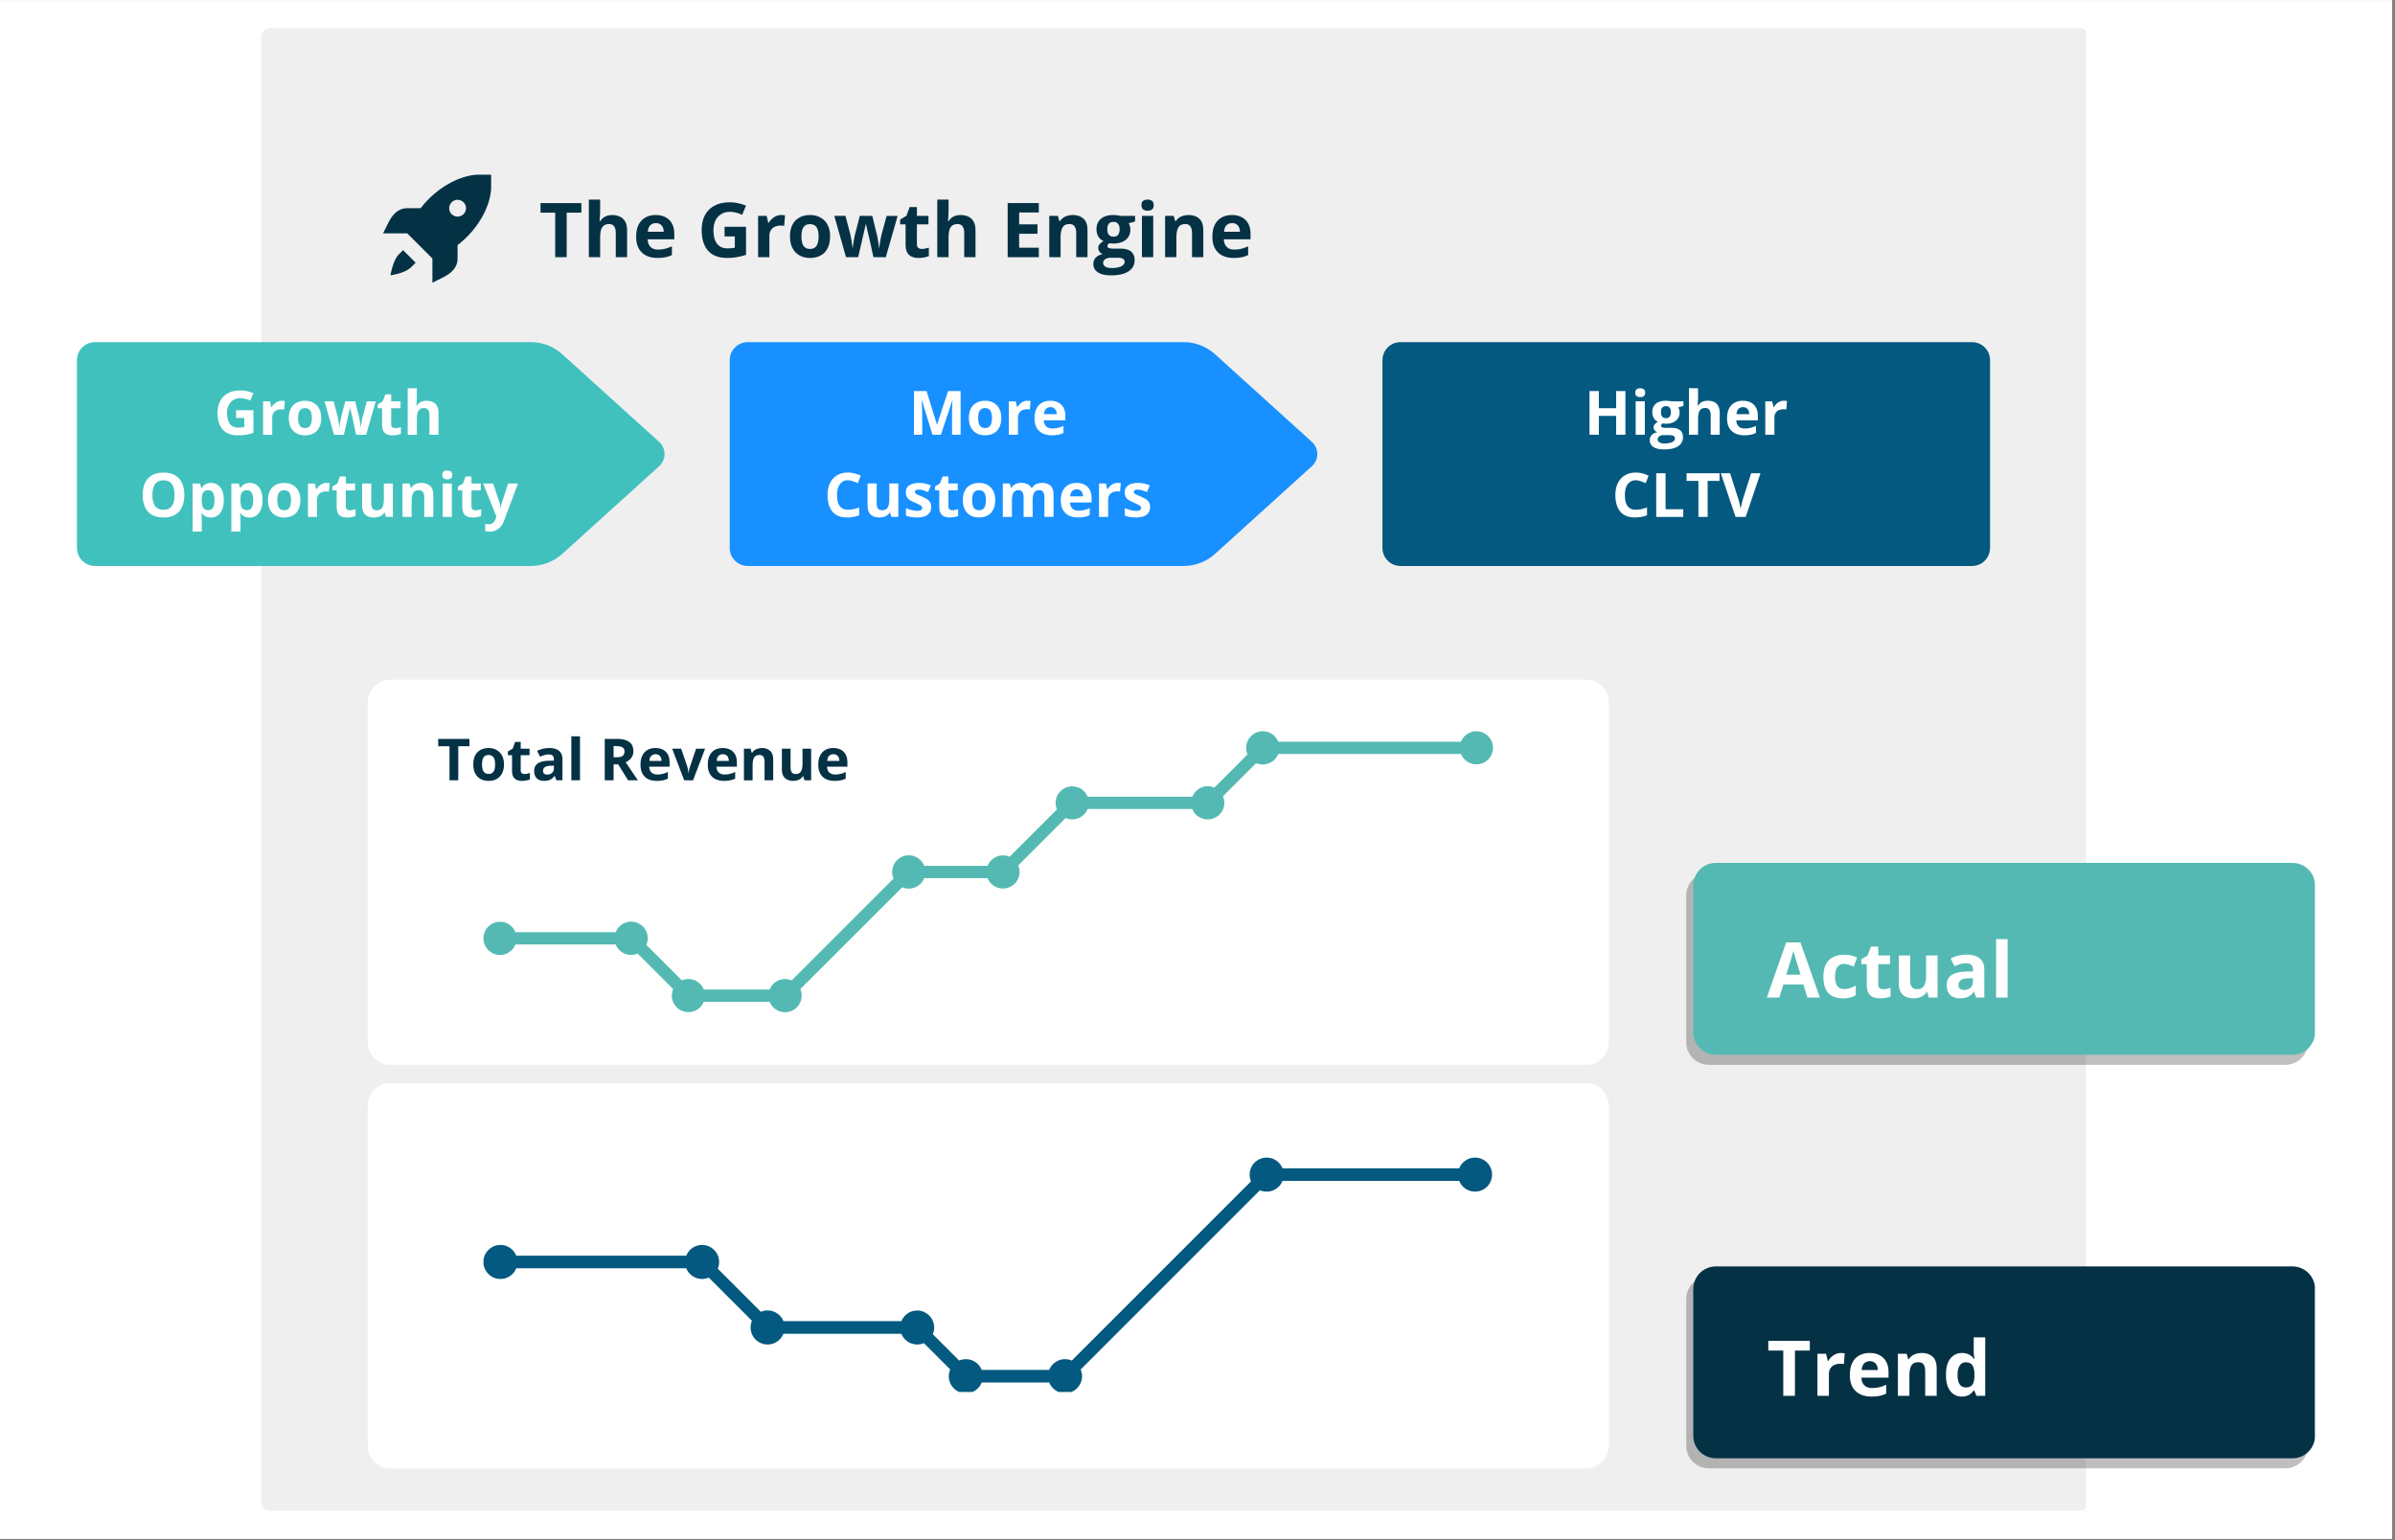
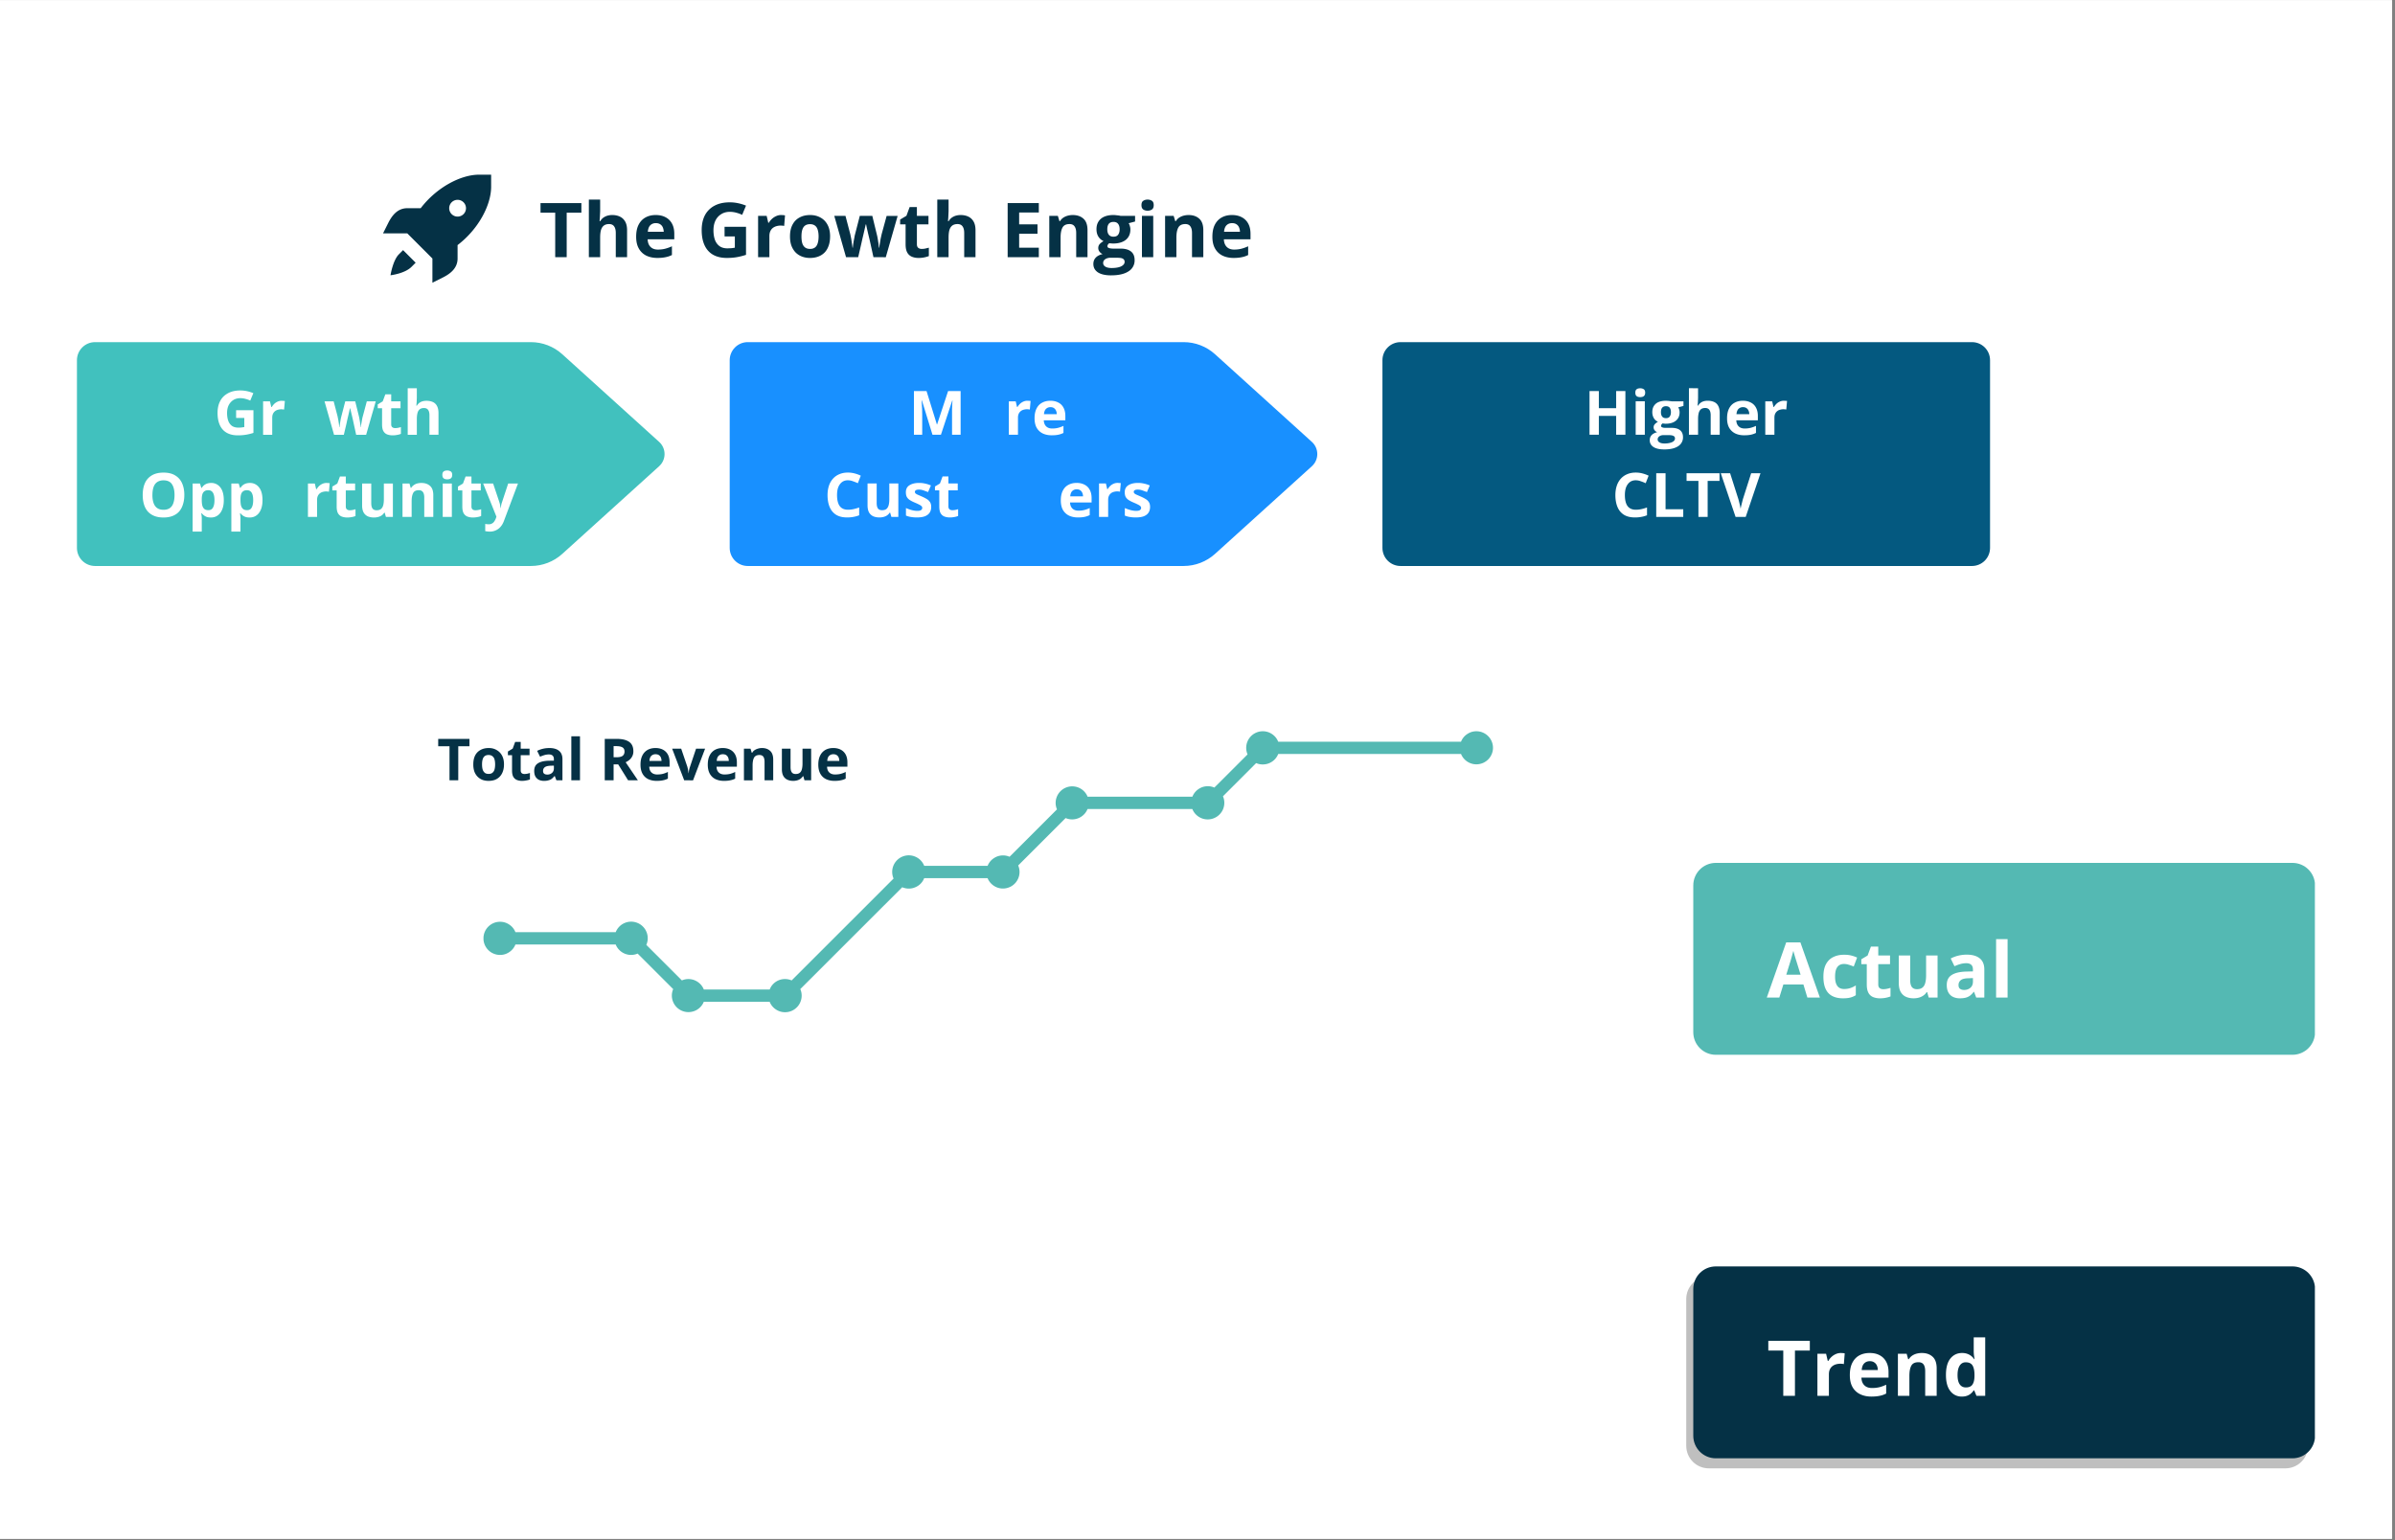
<svg xmlns="http://www.w3.org/2000/svg" width="530" zoomAndPan="magnify" viewBox="0 0 397.5 255.75" height="341" preserveAspectRatio="xMidYMid meet">
  <rect x="0" y="0" width="397.5" height="255.75" fill="#808080" stroke="none" />
  <style>.B{clip-rule:nonzero}.C{fill:#053145}</style>
  <defs>
    <filter x="0%" y="0%" width="100%" height="100%" id="A">
      <feColorMatrix values="0 0 0 0 1 0 0 0 0 1 0 0 0 0 1 0 0 0 1 0" color-interpolation-filters="sRGB" />
    </filter>
    <clipPath id="B">
      <path d="M0 .035h397v255.43H0zm0 0" class="B" />
    </clipPath>
    <clipPath id="C">
      <path d="M43.336 4.68H347V250.82H43.336zm0 0" class="B" />
    </clipPath>
    <clipPath id="D">
-       <path d="M44.836 4.68H345.18c.828 0 1.5.668 1.5 1.496v243.148c0 .828-.672 1.496-1.5 1.496H44.836c-.828 0-1.5-.668-1.5-1.496V6.176c0-.828.672-1.496 1.5-1.496zm0 0" class="B" />
-     </clipPath>
+       </clipPath>
    <mask id="E">
      <g filter="url(#A)">
        <path fill="#000" fill-opacity=".25" d="M-39.75-25.575h477v306.9h-477z" />
      </g>
    </mask>
    <clipPath id="F">
      <path d="M.867.922h103.297v31.863H.867zm0 0" class="B" />
    </clipPath>
    <clipPath id="G">
-       <path d="M4.613.922h95.703a3.75 3.75 0 0 1 3.746 3.746v24.371a3.75 3.75 0 0 1-3.746 3.746H4.613a3.75 3.75 0 0 1-3.746-3.746V4.668A3.75 3.75 0 0 1 4.613.922zm0 0" class="B" />
-     </clipPath>
+       </clipPath>
    <clipPath id="H">
      <path d="M0 0h105v33H0z" />
    </clipPath>
    <clipPath id="I">
      <path d="M281.035 143.258h103.293v31.859H281.035zm0 0" class="B" />
    </clipPath>
    <clipPath id="J">
      <path d="M284.777 143.258h95.707c2.066 0 3.746 1.676 3.746 3.742v24.371a3.75 3.75 0 0 1-3.746 3.746h-95.707c-2.066 0-3.742-1.68-3.742-3.746V147c0-2.066 1.676-3.742 3.742-3.742zm0 0" class="B" />
    </clipPath>
    <clipPath id="K">
      <path d="M229.445 56.801h100.891v37.164H229.445zm0 0" class="B" />
    </clipPath>
    <clipPath id="L">
      <path d="M232.441 56.801h94.852c1.652 0 2.996 1.34 2.996 2.996v31.172a3 3 0 0 1-2.996 2.996h-94.852a3 3 0 0 1-2.996-2.996V59.797c0-1.656 1.344-2.996 2.996-2.996zm0 0" class="B" />
    </clipPath>
    <clipPath id="M">
      <path d="M12.77 56.801h97.555v37.164H12.77zm0 0" class="B" />
    </clipPath>
    <clipPath id="N">
      <path d="M88.109 56.801H15.77a3 3 0 0 0-2.121.879c-.562.563-.879 1.324-.879 2.117v31.172c0 .793.316 1.555.879 2.117a3 3 0 0 0 2.121.879h72.34c1.93 0 3.789-.719 5.215-2.012l16.082-14.559a2.72 2.72 0 0 0 0-4.023L93.324 58.813c-1.426-1.293-3.285-2.012-5.215-2.012zm0 0" class="B" />
    </clipPath>
    <clipPath id="O">
      <path d="M121.109 56.801h97.551v37.164h-97.551zm0 0" class="B" />
    </clipPath>
    <clipPath id="P">
      <path d="M196.445 56.801h-72.34a2.98 2.98 0 0 0-2.117.879c-.562.563-.879 1.324-.879 2.117v31.172c0 .793.316 1.555.879 2.117a2.98 2.98 0 0 0 2.117.879h72.34a7.78 7.78 0 0 0 5.219-2.012l16.078-14.559a2.72 2.72 0 0 0 0-4.023l-16.078-14.559a7.78 7.78 0 0 0-5.219-2.012zm0 0" class="B" />
    </clipPath>
    <clipPath id="Q">
-       <path d="M63.559 29h17.977v17.977H63.559zm0 0" class="B" />
+       <path d="M63.559 29h17.977v17.977H63.559m0 0" class="B" />
    </clipPath>
    <clipPath id="R">
      <path d="M61.027 112.84h206.066v63.945H61.027zm0 0" class="B" />
    </clipPath>
    <clipPath id="S">
      <path d="M64.773 112.84h198.5c2.07 0 3.746 1.676 3.746 3.746v56.453a3.75 3.75 0 0 1-3.746 3.746h-198.5a3.75 3.75 0 0 1-3.746-3.746v-56.453c0-2.07 1.676-3.746 3.746-3.746zm0 0" class="B" />
    </clipPath>
    <clipPath id="T">
      <path d="M80.246 121.355H248v47.191H80.246zm0 0" class="B" />
    </clipPath>
    <clipPath id="U">
      <path d="M61.027 179.836h206.066v63.941H61.027zm0 0" class="B" />
    </clipPath>
    <clipPath id="V">
      <path d="M64.773 179.836h198.5c2.07 0 3.746 1.676 3.746 3.746v56.449c0 2.07-1.676 3.746-3.746 3.746h-198.5c-2.07 0-3.746-1.676-3.746-3.746v-56.449c0-2.07 1.676-3.746 3.746-3.746zm0 0" class="B" />
    </clipPath>
    <clipPath id="W">
-       <path d="M80.246 192.152H248v38.953H80.246zm0 0" class="B" />
-     </clipPath>
+       </clipPath>
    <mask id="X">
      <g filter="url(#A)">
        <path fill="#000" fill-opacity=".25" d="M-39.75-25.575h477v306.9h-477z" />
      </g>
    </mask>
    <clipPath id="Y">
      <path d="M.867.918h103.297v31.859H.867zm0 0" class="B" />
    </clipPath>
    <clipPath id="Z">
      <path d="M4.613.918h95.703c2.07 0 3.746 1.676 3.746 3.746v24.367c0 2.07-1.676 3.746-3.746 3.746H4.613c-2.07 0-3.746-1.676-3.746-3.746V4.664c0-2.07 1.676-3.746 3.746-3.746zm0 0" class="B" />
    </clipPath>
    <clipPath id="a">
      <path d="M0 0h105v33H0z" />
    </clipPath>
    <clipPath id="b">
      <path d="M281.035 210.25h103.293v31.859H281.035zm0 0" class="B" />
    </clipPath>
    <clipPath id="c">
      <path d="M284.777 210.25h95.707a3.75 3.75 0 0 1 3.746 3.746v24.371c0 2.066-1.68 3.742-3.746 3.742h-95.707c-2.066 0-3.742-1.676-3.742-3.742v-24.371c0-2.07 1.676-3.746 3.742-3.746zm0 0" class="B" />
    </clipPath>
    <path id="d" d="M281.035 143.258h103.168v31.859H281.035zm0 0" />
    <path id="e" d="M46.76 66.541c.07 0 .156.008.25.016.102 0 .191.008.266.016l-.125 1.422-.219-.031-.219-.016c-.199 0-.391.027-.578.078-.18.043-.34.121-.484.234s-.262.262-.344.438-.125.398-.125.656v2.828h-1.516v-5.547h1.141l.219.938h.078c.113-.187.25-.359.406-.516.164-.156.352-.281.563-.375a1.65 1.65 0 0 1 .688-.141zm0 0" />
-     <path id="f" d="M53.308 69.401c0 .461-.062.871-.187 1.234-.125.355-.309.656-.547.906-.23.242-.512.422-.844.547s-.711.188-1.125.188c-.387 0-.746-.062-1.078-.187a2.35 2.35 0 0 1-.844-.547 2.58 2.58 0 0 1-.562-.906c-.125-.363-.187-.773-.187-1.234 0-.613.109-1.133.328-1.562s.531-.75.938-.969.883-.328 1.438-.328c.52 0 .977.109 1.375.328.406.219.723.543.953.969s.344.949.344 1.563zm-3.828 0c0 .367.035.672.109.922.082.242.207.43.375.563.176.125.398.188.672.188.258 0 .473-.062.641-.187.164-.133.285-.32.359-.562a2.97 2.97 0 0 0 .125-.922c0-.363-.043-.664-.125-.906-.074-.25-.195-.43-.359-.547-.168-.125-.387-.187-.656-.187-.398 0-.687.137-.875.406-.18.273-.266.684-.266 1.234zm0 0" />
    <path id="g" d="M65.585 71.073c.164 0 .328-.016.484-.047a3.47 3.47 0 0 0 .469-.125v1.125c-.156.074-.355.133-.594.172a3.88 3.88 0 0 1-.797.078c-.324 0-.621-.055-.891-.156-.262-.102-.469-.285-.625-.547-.148-.27-.219-.645-.219-1.125v-2.672h-.719v-.641l.828-.5.438-1.172h.969v1.172h1.547v1.141h-1.547v2.672c0 .211.055.367.172.469.125.105.285.156.484.156zm0 0" />
    <path id="h" d="M69.181 64.463v1.578l-.031.781-.047.531h.078c.125-.195.266-.352.422-.469.164-.125.348-.211.547-.266s.41-.078.641-.078c.395 0 .742.07 1.047.203a1.42 1.42 0 0 1 .688.656c.164.305.25.695.25 1.172v3.609h-1.5v-3.234c0-.395-.074-.691-.219-.891-.148-.207-.375-.312-.687-.312-.305 0-.543.074-.719.219-.168.137-.289.34-.359.609s-.109.605-.109 1v2.609h-1.516v-7.719zm0 0" />
    <path id="i" d="M35.049 80.181a1.84 1.84 0 0 1 1.516.734c.383.48.578 1.188.578 2.125 0 .625-.094 1.152-.281 1.578-.18.43-.43.75-.75.969-.312.219-.68.328-1.094.328-.273 0-.508-.031-.703-.094a1.79 1.79 0 0 1-.484-.266c-.137-.102-.25-.219-.344-.344h-.078l.047.406c.02.137.031.27.031.406v2.234h-1.516v-7.984h1.219l.219.719h.078c.094-.145.207-.281.344-.406.145-.125.316-.223.516-.297.207-.07.441-.109.703-.109zm-.484 1.203c-.262 0-.469.059-.625.172a.89.89 0 0 0-.344.484c-.074.219-.109.496-.109.828v.156c0 .367.031.672.094.922.07.242.188.43.344.563.156.125.375.188.656.188.238 0 .43-.062.578-.187.145-.133.254-.328.328-.578s.109-.551.109-.906c0-.539-.086-.945-.25-1.219-.168-.281-.43-.422-.781-.422zm0 0" />
    <path id="j" d="M65.208 80.275v5.547h-1.156l-.203-.703h-.078c-.117.188-.266.344-.453.469-.18.117-.375.199-.594.25-.211.051-.43.078-.656.078-.398 0-.746-.07-1.047-.203a1.57 1.57 0 0 1-.687-.656c-.156-.301-.234-.687-.234-1.156v-3.625h1.516v3.234c0 .406.066.711.203.906.145.199.375.297.688.297.301 0 .539-.066.719-.203.176-.145.301-.352.375-.625s.109-.602.109-1v-2.609zm0 0" />
    <path id="k" d="M74.994 80.275v5.547h-1.516v-5.547zm-.766-2.172c.227 0 .422.055.578.156.164.105.25.297.25.578s-.086.48-.25.594c-.156.105-.352.156-.578.156s-.422-.051-.578-.156c-.156-.113-.234-.312-.234-.594s.078-.473.234-.578.348-.156.578-.156zm0 0" />
    <path id="l" d="M174.331 66.532c.508 0 .945.102 1.313.297a1.93 1.93 0 0 1 .859.844c.207.375.313.836.313 1.375v.734h-3.578c.02.43.148.762.391 1s.57.359 1 .359c.352 0 .676-.035.969-.109s.594-.18.906-.328v1.172a3.5 3.5 0 0 1-.859.297c-.305.063-.668.094-1.094.094-.555 0-1.043-.098-1.469-.297a2.35 2.35 0 0 1-1.016-.937c-.242-.426-.359-.957-.359-1.594 0-.645.109-1.18.328-1.609.219-.437.523-.758.922-.969.395-.219.852-.328 1.375-.328zm.016 1.063c-.305 0-.555.102-.75.297-.187.188-.297.48-.328.875h2.125c0-.219-.043-.414-.125-.594-.074-.176-.187-.316-.344-.422-.148-.102-.34-.156-.578-.156zm0 0" />
    <path id="m" d="M140.735 79.735c-.293 0-.555.059-.781.172a1.63 1.63 0 0 0-.562.5c-.156.211-.277.469-.359.781-.074.305-.109.641-.109 1.016 0 .512.063.949.188 1.313s.32.641.594.828.613.281 1.031.281c.301 0 .598-.031.891-.094.301-.062.625-.156.969-.281v1.297c-.324.125-.641.215-.953.266-.312.063-.664.094-1.047.094-.742 0-1.355-.148-1.844-.453-.48-.312-.836-.742-1.062-1.297-.23-.562-.344-1.211-.344-1.953 0-.551.07-1.055.219-1.516a3.29 3.29 0 0 1 .656-1.187 2.91 2.91 0 0 1 1.063-.766c.426-.187.91-.281 1.453-.281a4.4 4.4 0 0 1 1.094.141 5.58 5.58 0 0 1 1.031.375l-.484 1.25a8.29 8.29 0 0 0-.828-.328c-.273-.102-.543-.156-.812-.156zm0 0" />
    <path id="n" d="M154.551 84.172c0 .375-.09.695-.266.953s-.445.461-.797.594c-.344.125-.777.188-1.297.188-.387 0-.719-.027-1-.078a3.39 3.39 0 0 1-.828-.234v-1.25c.301.137.625.25.969.344.344.086.645.125.906.125.289 0 .5-.039.625-.125.133-.094.203-.211.203-.359a.43.43 0 0 0-.078-.25c-.055-.07-.164-.156-.328-.25a9.43 9.43 0 0 0-.797-.375c-.344-.145-.633-.289-.859-.437a1.53 1.53 0 0 1-.5-.516c-.105-.207-.156-.469-.156-.781 0-.52.195-.906.594-1.156.406-.258.941-.391 1.609-.391a4.47 4.47 0 0 1 .984.109 4.88 4.88 0 0 1 .969.313l-.469 1.094-.781-.281c-.242-.082-.484-.125-.734-.125-.219 0-.387.031-.5.094s-.172.152-.172.266c0 .094.023.18.078.25a1.34 1.34 0 0 0 .344.219l.75.328c.313.137.582.277.813.422a1.53 1.53 0 0 1 .531.516c.125.199.188.465.188.797zm0 0" />
    <path id="o" d="M99.608 33.137v1.953l-.047.984-.047.641h.109c.145-.238.316-.43.516-.578.207-.145.43-.254.672-.328a2.93 2.93 0 0 1 .797-.109c.488 0 .914.09 1.281.266.375.18.664.453.875.828.207.367.313.84.313 1.422v4.484h-1.875v-4.016c0-.488-.094-.859-.281-1.109-.18-.25-.453-.375-.828-.375s-.672.09-.891.266-.375.434-.469.766c-.086.336-.125.746-.125 1.234v3.234h-1.875v-9.562zm0 0" />
    <path id="p" d="M108.833 35.699c.633 0 1.18.125 1.641.375a2.51 2.51 0 0 1 1.063 1.063c.25.461.375 1.023.375 1.688v.906h-4.422c.02.531.176.949.469 1.25.301.305.711.453 1.234.453.438 0 .836-.047 1.203-.141a6.55 6.55 0 0 0 1.125-.406v1.453c-.336.168-.687.289-1.062.359-.375.082-.824.125-1.344.125-.687 0-1.297-.125-1.828-.375a2.85 2.85 0 0 1-1.25-1.172c-.305-.52-.453-1.176-.453-1.969 0-.801.133-1.469.406-2s.648-.93 1.141-1.203 1.055-.406 1.703-.406zm.016 1.344c-.367 0-.668.117-.906.344s-.383.594-.422 1.094h2.641c-.012-.27-.062-.516-.156-.734a1.13 1.13 0 0 0-.437-.516c-.187-.125-.43-.187-.719-.187zm0 0" />
    <path id="q" d="M178.04 35.699c.738 0 1.332.203 1.781.609.445.398.672 1.031.672 1.906v4.484h-1.875v-4.016c0-.488-.094-.859-.281-1.109-.18-.25-.453-.375-.828-.375-.574 0-.965.199-1.172.594-.211.387-.312.945-.312 1.672v3.234h-1.875V35.84h1.422l.266.875h.094c.145-.238.328-.43.547-.578a2.51 2.51 0 0 1 .734-.328 3.28 3.28 0 0 1 .828-.109zm0 0" />
    <path id="r" d="M108.79 124.188c.477 0 .895.094 1.25.281a1.94 1.94 0 0 1 .813.813c.188.355.281.789.281 1.297v.703h-3.375c.008.406.129.727.359.953s.547.344.953.344c.332 0 .633-.031.906-.094a4.49 4.49 0 0 0 .875-.328v1.109c-.262.137-.539.23-.828.281-.281.063-.625.094-1.031.094-.523 0-.984-.094-1.391-.281-.406-.195-.727-.492-.953-.891-.23-.406-.344-.91-.344-1.516 0-.613.102-1.125.313-1.531a2.16 2.16 0 0 1 .859-.922c.375-.207.813-.312 1.313-.312zm0 1.031c-.273 0-.5.09-.687.266s-.293.461-.312.844h2a1.48 1.48 0 0 0-.109-.578c-.074-.164-.184-.297-.328-.391s-.336-.141-.562-.141zm0 0" />
  </defs>
  <g clip-path="url(#B)" fill="#fff">
    <path d="M0 .035h397v255.43H0zm0 0" />
    <path d="M0 .035h397v255.43H0zm0 0" />
  </g>
  <g clip-path="url(#C)">
    <g clip-path="url(#D)">
      <path fill="#efefef" d="M43.336 4.68h302.871V250.82H43.336zm0 0" />
    </g>
  </g>
  <g mask="url(#E)">
    <g clip-path="url(#H)" transform="translate(279 144)">
      <g clip-path="url(#F)">
        <g clip-path="url(#G)">
          <path d="M.867.922h103.172v31.863H.867zm0 0" />
        </g>
      </g>
    </g>
  </g>
  <g clip-path="url(#I)">
    <g clip-path="url(#J)">
      <use href="#d" fill="#54b9b3" />
    </g>
  </g>
  <g clip-path="url(#K)">
    <g clip-path="url(#L)">
      <path fill="#045980" d="M229.445 56.801h100.891v37.164H229.445zm0 0" />
    </g>
  </g>
  <g clip-path="url(#M)">
    <g clip-path="url(#N)">
      <path fill="#41c1be" d="M12.77 56.801h98.859v37.164H12.77zm0 0" />
    </g>
  </g>
  <g clip-path="url(#O)">
    <g clip-path="url(#P)">
      <path fill="#1890ff" d="M121.109 56.801h98.859v37.164h-98.859zm0 0" />
    </g>
  </g>
  <g clip-path="url(#Q)" class="C">
    <path d="M79.504 29c-2.984 0-6.988 2.047-9.68 5.566h-2.227c-1.613 0-2.535 1.203-3.172 2.473l-.852 1.703h4.023l2.086 2.086 2.086 2.09v4.02l1.703-.852c1.273-.637 2.473-1.559 2.473-3.168v-2.23c3.52-2.687 5.57-6.691 5.57-9.676V29zm-3.559 4.176c.77 0 1.395.621 1.395 1.391s-.625 1.391-1.395 1.391a1.39 1.39 0 1 1 0-2.781zm-9.047 8.348l-.695.699c-1.004 1.004-1.391 3.477-1.391 3.477s2.363-.273 3.48-1.391l.695-.695zm0 0" />
  </g>
  <g clip-path="url(#R)">
    <g clip-path="url(#S)">
      <path fill="#fff" d="M61.027 112.84h206.066v63.945H61.027zm0 0" />
    </g>
  </g>
  <g clip-path="url(#T)">
    <path fill="#54b9b3" d="M245.043 121.402c-.562 0-1.078.16-1.543.477a2.69 2.69 0 0 0-1.012 1.258h-30.344a2.71 2.71 0 0 0-1.012-1.258c-.465-.316-.98-.477-1.543-.477-.367 0-.719.07-1.055.211s-.637.336-.895.598-.457.555-.594.891a2.72 2.72 0 0 0-.211 1.055c0 .379.074.742.223 1.09l-5.508 5.504c-.344-.148-.707-.223-1.086-.223-.562 0-1.078.156-1.543.473s-.805.738-1.016 1.262h-17.398c-.117-.293-.285-.559-.496-.797s-.461-.434-.738-.582a2.69 2.69 0 0 0-.895-.301 2.7 2.7 0 0 0-.937.016 2.78 2.78 0 0 0-.883.332 2.82 2.82 0 0 0-.715.609 2.79 2.79 0 0 0-.637 1.742c0 .379.074.742.223 1.09l-7.871 7.871c-.344-.152-.707-.227-1.086-.227-.562.004-1.078.16-1.543.477a2.69 2.69 0 0 0-1.012 1.258h-10.523c-.133-.344-.328-.648-.586-.914s-.559-.469-.898-.613-.695-.219-1.066-.223a2.79 2.79 0 0 0-1.066.211 2.76 2.76 0 0 0-.902.605 2.79 2.79 0 0 0-.598.91 2.78 2.78 0 0 0-.199 1.066c.008.371.082.727.23 1.063l-16.918 16.914c-.348-.148-.711-.227-1.086-.227a2.7 2.7 0 0 0-2.559 1.738h-10.93c-.137-.348-.336-.652-.598-.918s-.562-.465-.906-.609a2.78 2.78 0 0 0-1.07-.211c-.371.004-.727.078-1.066.227l-5.902-5.898a2.71 2.71 0 0 0 .23-1.066 2.64 2.64 0 0 0-.199-1.066 2.67 2.67 0 0 0-.598-.91 2.68 2.68 0 0 0-.902-.605 2.76 2.76 0 0 0-1.066-.211c-.371.004-.723.074-1.066.223a2.71 2.71 0 0 0-.895.613c-.258.266-.453.57-.59.914H85.547c-.207-.523-.543-.941-1.012-1.258s-.98-.473-1.543-.473c-.363 0-.715.066-1.051.207s-.637.34-.895.598-.457.555-.598.895-.207.688-.207 1.051a2.7 2.7 0 0 0 .207 1.055c.141.336.34.637.598.895s.555.457.895.594a2.7 2.7 0 0 0 1.051.211c.563 0 1.078-.16 1.543-.477s.805-.734 1.012-1.258h16.641a2.65 2.65 0 0 0 .598.914c.262.266.563.469.906.609s.699.215 1.07.211a2.81 2.81 0 0 0 1.07-.223l5.898 5.898a2.73 2.73 0 0 0-.223 1.086c.004.32.059.629.168.926a2.74 2.74 0 0 0 .469.816 2.82 2.82 0 0 0 .715.609 2.78 2.78 0 0 0 .883.332 2.7 2.7 0 0 0 .938.016c.316-.047.613-.148.895-.297a2.81 2.81 0 0 0 .738-.586 2.63 2.63 0 0 0 .496-.797h10.93c.211.523.547.941 1.016 1.258s.98.473 1.543.473a2.79 2.79 0 0 0 1.055-.207 2.75 2.75 0 0 0 .891-.598c.262-.258.457-.555.598-.895a2.7 2.7 0 0 0 .211-1.051c0-.379-.074-.742-.227-1.09l16.918-16.906a2.81 2.81 0 0 0 1.07.223c.371.004.73-.066 1.07-.211a2.65 2.65 0 0 0 1.504-1.523h10.523c.117.297.285.563.496.801a2.81 2.81 0 0 0 .738.586 2.79 2.79 0 0 0 .895.305c.313.047.629.043.941-.02a2.78 2.78 0 0 0 .883-.332c.273-.164.512-.367.715-.613a2.74 2.74 0 0 0 .469-.816c.109-.301.164-.609.164-.93.004-.379-.074-.738-.223-1.086l7.871-7.871c.34.145.695.219 1.066.223a2.8 2.8 0 0 0 1.074-.211c.34-.141.645-.344.906-.609a2.79 2.79 0 0 0 .598-.91h17.387c.207.52.547.941 1.012 1.258a2.72 2.72 0 0 0 1.543.473c.367 0 .719-.07 1.055-.211s.637-.34.895-.598a2.75 2.75 0 0 0 .598-.891c.137-.34.207-.691.207-1.055a2.73 2.73 0 0 0-.223-1.086l5.504-5.508c.348.148.711.223 1.086.223a2.7 2.7 0 0 0 1.559-.469c.469-.316.809-.738 1.02-1.266h30.344a2.71 2.71 0 0 0 .5.801 2.75 2.75 0 0 0 .738.582 2.73 2.73 0 0 0 .891.301 2.7 2.7 0 0 0 .938-.02c.313-.059.609-.168.883-.332a2.67 2.67 0 0 0 .715-.609 2.74 2.74 0 0 0 .469-.816 2.66 2.66 0 0 0 .168-.926 2.77 2.77 0 0 0-.207-1.051c-.141-.336-.34-.637-.598-.895a2.71 2.71 0 0 0-.891-.598 2.7 2.7 0 0 0-1.051-.211zm0 0" />
  </g>
  <g clip-path="url(#U)">
    <g clip-path="url(#V)">
      <path fill="#fff" d="M61.027 179.836h206.066v63.941H61.027zm0 0" />
    </g>
  </g>
  <g clip-path="url(#W)">
    <path fill="#045980" d="M244.813 192.184c-.578 0-1.105.164-1.582.488s-.828.754-1.039 1.293h-29.34a2.75 2.75 0 0 0-1.039-1.293c-.477-.324-1.004-.488-1.582-.488a2.94 2.94 0 0 0-.691.086 2.73 2.73 0 0 0-.648.254 2.74 2.74 0 0 0-.57.402c-.172.156-.32.332-.449.527s-.23.406-.309.625a2.74 2.74 0 0 0-.145.68c-.023.234-.016.465.023.699s.102.453.195.668l-29.758 29.758a2.75 2.75 0 0 0-1.117-.23c-.578 0-1.105.164-1.582.488a2.78 2.78 0 0 0-1.039 1.289H162.93c-.215-.535-.559-.965-1.035-1.289s-1.008-.488-1.586-.488c-.387 0-.758.074-1.113.23l-4.379-4.379a2.76 2.76 0 0 0 .227-1.117c0-.328-.055-.645-.168-.953a2.71 2.71 0 0 0-.48-.836c-.207-.254-.453-.461-.734-.629s-.582-.281-.902-.344a2.88 2.88 0 0 0-.969-.016 2.78 2.78 0 0 0-.914.309 2.83 2.83 0 0 0-.758.602c-.219.246-.387.52-.512.82h-19.578c-.215-.535-.559-.965-1.039-1.289s-1.004-.488-1.582-.488a2.82 2.82 0 0 0-1.117.23l-7.164-7.168a2.84 2.84 0 0 0 .191-.668 2.59 2.59 0 0 0 .023-.695 2.67 2.67 0 0 0-.145-.68 2.82 2.82 0 0 0-.309-.625c-.129-.195-.281-.371-.453-.527s-.359-.293-.566-.406a2.97 2.97 0 0 0-.648-.25 2.75 2.75 0 0 0-.691-.086 2.75 2.75 0 0 0-1.582.484 2.79 2.79 0 0 0-1.039 1.293H85.68a2.79 2.79 0 0 0-1.039-1.293 2.77 2.77 0 0 0-1.586-.484 2.75 2.75 0 0 0-1.078.215c-.348.145-.652.348-.918.613a2.75 2.75 0 0 0-.613.914 2.86 2.86 0 0 0-.215 1.082c0 .375.074.734.215 1.078s.348.652.613.918.57.469.918.613.703.215 1.078.215c.578 0 1.105-.164 1.586-.488a2.77 2.77 0 0 0 1.039-1.293h28.223c.215.539.559.969 1.035 1.293s1.008.484 1.586.488a2.8 2.8 0 0 0 1.113-.23l7.168 7.168a2.85 2.85 0 0 0-.195.668c-.035.23-.043.461-.023.695s.07.461.145.68a2.82 2.82 0 0 0 .309.625 2.94 2.94 0 0 0 .453.531c.172.156.359.289.566.402s.422.195.648.25a2.75 2.75 0 0 0 .691.086c.578 0 1.105-.16 1.586-.488a2.78 2.78 0 0 0 1.039-1.289h19.578c.141.352.344.664.613.938a2.83 2.83 0 0 0 .926.625c.352.145.719.215 1.098.215a2.86 2.86 0 0 0 1.098-.227l4.379 4.375c-.152.348-.23.711-.238 1.09a2.84 2.84 0 0 0 .203 1.098 2.87 2.87 0 0 0 .613.934 2.84 2.84 0 0 0 .926.621c.352.145.715.219 1.098.215a2.75 2.75 0 0 0 1.09-.227c.352-.148.656-.359.922-.629s.465-.586.602-.937h11.211a2.78 2.78 0 0 0 1.039 1.289c.477.324 1.004.488 1.582.488a2.94 2.94 0 0 0 .691-.086 2.98 2.98 0 0 0 .648-.254 2.76 2.76 0 0 0 .566-.402 2.94 2.94 0 0 0 .453-.531 2.88 2.88 0 0 0 .309-.621 2.74 2.74 0 0 0 .145-.68 2.59 2.59 0 0 0-.023-.695 2.82 2.82 0 0 0-.191-.672l29.754-29.758a2.75 2.75 0 0 0 1.117.23 2.75 2.75 0 0 0 1.582-.484c.48-.324.824-.758 1.039-1.293h29.34c.125.32.305.605.539.859s.5.457.805.613.633.25.973.289.68.012 1.012-.074a2.79 2.79 0 0 0 .922-.426 2.84 2.84 0 0 0 .711-.723c.191-.285.328-.594.406-.93s.098-.672.055-1.012-.145-.664-.305-.965a2.77 2.77 0 0 0-.629-.797c-.258-.227-.547-.402-.867-.523s-.656-.184-1-.184zm0 0" />
  </g>
  <g mask="url(#X)">
    <g clip-path="url(#a)" transform="translate(279 211)">
      <g clip-path="url(#Y)">
        <g clip-path="url(#Z)">
          <path d="M.867.918h103.172v31.859H.867zm0 0" />
        </g>
      </g>
    </g>
  </g>
  <g clip-path="url(#b)" class="C">
    <g clip-path="url(#c)">
      <path d="M281.035 210.25h103.168v31.859H281.035zm0 0" />
    </g>
  </g>
  <g fill="#fff">
    <path d="M39.188 68.104h2.875v3.766c-.387.125-.789.227-1.203.297a8.11 8.11 0 0 1-1.375.109c-.73 0-1.344-.141-1.844-.422s-.883-.695-1.141-1.25c-.262-.562-.391-1.25-.391-2.062 0-.758.145-1.414.438-1.969s.719-.977 1.281-1.281c.563-.312 1.25-.469 2.063-.469a5.34 5.34 0 0 1 1.141.125 5.74 5.74 0 0 1 1.016.328l-.516 1.234c-.219-.113-.477-.207-.766-.281-.281-.082-.574-.125-.875-.125-.449 0-.84.105-1.172.313-.324.211-.578.496-.766.859-.18.367-.266.797-.266 1.297 0 .48.063.902.188 1.266.133.367.336.652.609.859.281.199.645.297 1.094.297.219 0 .398-.008.547-.031l.422-.062v-1.516h-1.359zm0 0" />
    <use href="#e" />
    <use href="#f" />
    <path d="M59.111 72.182l-.422-1.937-.109-.516-.172-.734-.172-.719-.109-.484h-.047l-.109.484-.172.734-.172.734-.109.516-.453 1.922h-1.625l-1.578-5.547h1.516l.641 2.453.125.625.109.672.063.531h.047a2.56 2.56 0 0 1 .031-.375l.078-.5.078-.469.063-.281.688-2.656h1.656l.656 2.656.078.453.109.656c.031.219.047.391.047.516h.047c.008-.113.031-.281.063-.5l.125-.703c.039-.238.086-.445.141-.625l.656-2.453h1.484l-1.594 5.547zm0 0" />
    <use href="#g" />
    <use href="#h" />
    <path d="M30.592 82.181c0 .563-.074 1.074-.219 1.531-.137.461-.344.855-.625 1.188-.281.324-.641.574-1.078.75s-.949.266-1.531.266c-.594 0-1.109-.09-1.547-.266a2.88 2.88 0 0 1-1.078-.75 3.17 3.17 0 0 1-.625-1.187c-.137-.457-.203-.969-.203-1.531 0-.75.117-1.398.359-1.953a2.78 2.78 0 0 1 1.141-1.297c.508-.312 1.16-.469 1.953-.469s1.438.156 1.938.469a2.8 2.8 0 0 1 1.141 1.297c.25.555.375 1.203.375 1.953zm-5.297 0c0 .512.063.949.188 1.313s.32.648.594.844.625.297 1.063.297.789-.098 1.063-.297.461-.477.578-.844c.125-.363.188-.801.188-1.312 0-.758-.141-1.352-.422-1.781-.281-.437-.75-.656-1.406-.656-.43 0-.781.102-1.062.297-.273.188-.469.465-.594.828s-.187.805-.187 1.313zm0 0" />
    <use href="#i" />
    <use href="#i" x="6.426" />
    <use href="#f" x="-3.454" y="13.64" />
    <path d="M54.204 80.181c.07 0 .156.008.25.016.102 0 .191.008.266.016l-.125 1.422-.219-.031-.219-.016c-.199 0-.391.027-.578.078-.18.043-.34.121-.484.234s-.262.262-.344.438-.125.398-.125.656v2.828H51.11v-5.547h1.141l.219.938h.078c.113-.187.25-.359.406-.516.164-.156.352-.281.563-.375a1.65 1.65 0 0 1 .688-.141zm0 0" />
    <use href="#g" x="-7.535" y="13.64" />
    <use href="#j" />
    <path d="M69.945 80.181c.594 0 1.066.164 1.422.484.363.313.547.828.547 1.547v3.609h-1.5v-3.234c0-.395-.074-.691-.219-.891-.148-.207-.375-.312-.687-.312-.461 0-.773.156-.937.469s-.25.766-.25 1.359v2.609h-1.516v-5.547h1.156l.203.719h.078a1.53 1.53 0 0 1 .453-.469 1.73 1.73 0 0 1 .578-.266c.219-.051.441-.078.672-.078zm0 0" />
    <use href="#k" />
    <use href="#g" x="13.32" y="13.64" />
    <path d="M80.188 80.275h1.656l1.047 3.125a3.22 3.22 0 0 1 .078.297c.031.105.051.215.063.328l.047.328h.031l.078-.5a2.99 2.99 0 0 1 .125-.453l1.031-3.125h1.625l-2.344 6.25c-.148.383-.336.703-.562.953a2.2 2.2 0 0 1-.797.578 2.32 2.32 0 0 1-.969.203 2.9 2.9 0 0 1-.437-.031l-.328-.047v-1.203c.07.02.16.035.266.047l.328.016c.219 0 .398-.047.547-.141a.98.98 0 0 0 .375-.359c.102-.148.188-.309.25-.484l.094-.281zm74.575-8.102l-1.75-5.687h-.047l.031.609.047.875.016.828v3.375h-1.375v-7.25h2.094l1.719 5.547h.031l1.828-5.547h2.078v7.25h-1.422v-3.437-.781l.031-.844.047-.609h-.047l-1.875 5.672zm0 0" />
    <use href="#f" x="112.874" y="-0.009" />
    <use href="#e" x="123.772" y="-0.009" />
    <use href="#l" />
    <use href="#m" />
    <use href="#j" x="83.888" y="-0.009" />
    <use href="#n" />
    <use href="#g" x="92.483" y="13.631" />
    <use href="#f" x="111.871" y="13.631" />
-     <path d="M172.951 80.172c.625 0 1.098.164 1.422.484.32.313.484.828.484 1.547v3.609h-1.516v-3.234c0-.395-.07-.691-.203-.891-.137-.207-.352-.312-.641-.312-.398 0-.684.148-.859.438-.168.281-.25.688-.25 1.219v2.781h-1.5v-3.234c0-.27-.031-.492-.094-.672s-.156-.305-.281-.391c-.117-.094-.273-.141-.469-.141-.281 0-.5.074-.656.219-.156.137-.273.34-.344.609-.062.273-.094.605-.094 1v2.609h-1.516v-5.547h1.156l.203.719h.078c.113-.195.254-.352.422-.469.176-.125.363-.211.563-.266a2.61 2.61 0 0 1 .625-.078c.406 0 .75.07 1.031.203a1.31 1.31 0 0 1 .656.609h.141c.164-.289.398-.5.703-.625a2.42 2.42 0 0 1 .938-.187zm0 0" />
    <use href="#l" x="4.357" y="13.64" />
    <use href="#e" x="138.74" y="13.631" />
    <use href="#n" x="36.326" />
    <path d="M269.768 72.173h-1.531v-3.125h-2.875v3.125h-1.547v-7.25h1.547v2.844h2.875v-2.844h1.531zm0 0" />
    <use href="#k" x="197.998" y="-13.649" />
    <path d="M276.2 74.611c-.781 0-1.375-.137-1.781-.406s-.609-.648-.609-1.125c0-.336.102-.617.313-.844.207-.219.516-.379.922-.484-.156-.062-.297-.164-.422-.312a.79.79 0 0 1-.172-.484c0-.207.063-.379.188-.516.125-.145.301-.285.531-.422-.293-.125-.523-.328-.687-.609s-.25-.609-.25-.984c0-.406.086-.75.266-1.031a1.66 1.66 0 0 1 .766-.641c.344-.145.754-.219 1.234-.219l.359.016.375.047.234.031h1.938v.766l-.875.234c.082.117.141.246.172.391a1.58 1.58 0 0 1 .063.438c0 .594-.211 1.059-.625 1.391-.406.336-.98.5-1.719.5l-.5-.047c-.074.063-.133.133-.172.203-.043.063-.062.133-.062.203s.031.137.094.188c.063.043.156.078.281.109a2.65 2.65 0 0 0 .469.031h.938c.602 0 1.063.133 1.375.391.32.262.484.641.484 1.141a1.71 1.71 0 0 1-.812 1.516c-.531.352-1.305.531-2.312.531zm.063-.984c.352 0 .66-.039.922-.109.258-.062.457-.156.594-.281a.57.57 0 0 0 .219-.437c0-.148-.043-.262-.125-.344-.086-.074-.211-.133-.375-.172-.156-.031-.367-.047-.625-.047h-.781c-.187 0-.355.031-.5.094s-.262.145-.344.25-.125.227-.125.375c0 .207.098.367.297.484.195.125.477.188.844.188zm.234-4.203c.289 0 .5-.086.625-.266.133-.176.203-.414.203-.719 0-.332-.07-.582-.203-.75s-.344-.25-.625-.25c-.273 0-.48.086-.625.25-.137.168-.203.418-.203.75 0 .305.066.543.203.719s.344.266.625.266zm0 0" />
    <use href="#h" x="212.647" y="-0.009" />
    <use href="#l" x="114.936" />
    <use href="#e" x="249.32" y="-0.009" />
    <use href="#m" x="130.759" />
    <path d="M274.887 85.813v-7.25h1.547v5.984h2.938v1.266zm8.534 0h-1.531v-5.969h-1.969v-1.281h5.469v1.281h-1.969zm8.771-7.25l-2.453 7.25h-1.687l-2.453-7.25h1.547l1.375 4.313.109.406.156.641.109.547a5.15 5.15 0 0 1 .109-.547l.156-.625.109-.422 1.375-4.312zm0 0" />
  </g>
  <g class="C">
    <path d="M94.055 42.699h-1.906v-7.391h-2.437v-1.594h6.781v1.594h-2.437zm0 0" />
    <use href="#o" />
    <use href="#p" />
    <path d="M120.255 37.652h3.563v4.656a10.92 10.92 0 0 1-1.469.375c-.5.094-1.074.141-1.719.141-.898 0-1.656-.176-2.281-.531-.617-.352-1.086-.875-1.406-1.562s-.484-1.531-.484-2.531c0-.945.176-1.766.531-2.453a3.78 3.78 0 0 1 1.594-1.594c.695-.375 1.551-.562 2.563-.562a6.52 6.52 0 0 1 1.406.156 7.56 7.56 0 0 1 1.266.391l-.641 1.531a5.23 5.23 0 0 0-.937-.344 4.01 4.01 0 0 0-1.109-.156c-.555 0-1.031.133-1.437.391a2.54 2.54 0 0 0-.953 1.063c-.219.461-.328.996-.328 1.609 0 .586.078 1.105.234 1.563.164.449.422.805.766 1.063.344.25.789.375 1.344.375l.688-.031.516-.078v-1.875h-1.703zm9.394-1.953l.328.016a2.42 2.42 0 0 1 .313.047l-.141 1.75c-.062-.02-.152-.035-.266-.047l-.297-.016a2.63 2.63 0 0 0-.703.094c-.23.063-.434.164-.609.297a1.4 1.4 0 0 0-.422.547c-.105.219-.156.492-.156.813v3.5h-1.875v-6.86h1.422l.266 1.141h.094c.133-.227.301-.437.5-.625.207-.195.441-.352.703-.469a1.91 1.91 0 0 1 .844-.187zm8.121 3.547c0 .586-.078 1.094-.234 1.531-.148.438-.367.813-.656 1.125a2.84 2.84 0 0 1-1.062.688c-.406.156-.871.234-1.391.234a3.67 3.67 0 0 1-1.328-.234 2.97 2.97 0 0 1-1.062-.687 3.34 3.34 0 0 1-.687-1.125c-.156-.437-.234-.945-.234-1.531 0-.758.133-1.398.406-1.922.27-.531.656-.93 1.156-1.203.5-.281 1.094-.422 1.781-.422.645 0 1.219.141 1.719.422.5.273.891.672 1.172 1.203.281.523.422 1.164.422 1.922zm-4.75 0c0 .461.047.844.141 1.156.102.305.258.531.469.688s.484.234.828.234c.32 0 .586-.078.797-.234s.359-.383.453-.687c.102-.312.156-.695.156-1.156 0-.445-.055-.82-.156-1.125-.094-.301-.246-.523-.453-.672-.211-.156-.48-.234-.812-.234-.5 0-.867.172-1.094.516-.219.336-.328.84-.328 1.516zm11.948 3.453l-.531-2.406-.141-.625-.219-.906-.203-.891-.125-.609h-.062l-.141.609-.203.891-.219.922-.141.641-.547 2.375h-2.016l-1.953-6.859h1.859l.797 3.031.156.766.125.844.094.641h.047l.047-.469.094-.609.109-.562.063-.359.844-3.281h2.078l.797 3.281a8.51 8.51 0 0 1 .109.578l.125.781.063.641h.047l.094-.609.141-.859.172-.781.828-3.031h1.828l-1.969 6.859zm8.022-1.375a2.66 2.66 0 0 0 .594-.062l.578-.141v1.391c-.199.086-.449.156-.75.219a4.66 4.66 0 0 1-.969.094c-.406 0-.773-.07-1.094-.203a1.57 1.57 0 0 1-.766-.687c-.187-.332-.281-.797-.281-1.391v-3.297h-.906v-.797l1.047-.625.531-1.453h1.203v1.469h1.922v1.406h-1.922v3.297c0 .273.07.469.219.594s.344.188.594.188zm0 0" />
    <use href="#o" x="57.828" />
    <path d="M172.414 42.699h-5.172v-8.984h5.172v1.563h-3.266v1.969h3.047v1.563h-3.047v2.313h3.266zm0 0" />
    <use href="#q" />
    <path d="M184.42 45.715c-.961 0-1.695-.168-2.203-.5-.5-.336-.75-.797-.75-1.391 0-.418.129-.766.391-1.047s.641-.477 1.141-.594a1.26 1.26 0 0 1-.516-.406.98.98 0 0 1-.203-.594c0-.258.07-.473.219-.641.156-.176.375-.348.656-.516a1.92 1.92 0 0 1-.859-.75c-.211-.344-.312-.75-.312-1.219 0-.5.109-.922.328-1.266.219-.352.535-.625.953-.812.426-.187.941-.281 1.547-.281.125 0 .27.012.438.031l.453.047.297.063h2.391v.938l-1.062.281c.094.156.16.324.203.5a1.82 1.82 0 0 1 .078.531c0 .742-.258 1.32-.766 1.734-.512.406-1.227.609-2.141.609l-.609-.047c-.094.074-.168.152-.219.234s-.078.168-.078.25a.29.29 0 0 0 .109.234c.082.055.195.094.344.125a3 3 0 0 0 .578.047H186c.75 0 1.32.164 1.719.484s.594.797.594 1.422a2.1 2.1 0 0 1-1 1.859c-.668.445-1.633.672-2.891.672zm.094-1.219c.438 0 .816-.043 1.141-.125s.566-.203.734-.359c.176-.148.266-.328.266-.547 0-.168-.055-.305-.156-.406-.094-.105-.246-.18-.453-.219-.199-.031-.453-.047-.766-.047h-.969a1.68 1.68 0 0 0-.625.109c-.18.07-.324.172-.437.297a.73.73 0 0 0-.156.469c0 .258.125.461.375.609s.598.219 1.047.219zm.297-5.203c.352 0 .609-.109.766-.328.164-.219.25-.516.25-.891 0-.406-.09-.711-.266-.922-.168-.207-.418-.312-.75-.312-.344 0-.605.105-.781.313-.168.211-.25.516-.25.922 0 .375.082.672.25.891s.426.328.781.328zm6.593-3.453v6.859h-1.875V35.84zm-.937-2.703c.281 0 .52.07.719.203.195.125.297.367.297.719 0 .344-.102.586-.297.719s-.437.203-.719.203-.523-.066-.719-.203-.297-.375-.297-.719c0-.352.098-.594.297-.719.195-.133.438-.203.719-.203zm0 0" />
    <use href="#q" x="19.221" />
    <use href="#p" x="95.637" />
    <path d="M76.057 129.547h-1.453v-5.656h-1.875v-1.219h5.188v1.219h-1.859zm7.59-2.641c0 .438-.062.828-.187 1.172a2.35 2.35 0 0 1-.516.859c-.219.23-.484.406-.797.531-.312.113-.668.172-1.062.172a3.01 3.01 0 0 1-1.031-.172c-.305-.125-.57-.301-.797-.531a2.44 2.44 0 0 1-.531-.859 3.63 3.63 0 0 1-.172-1.172c0-.582.098-1.07.297-1.469.207-.406.504-.711.891-.922.383-.219.844-.328 1.375-.328.488 0 .922.109 1.297.328a2.24 2.24 0 0 1 .906.922c.219.398.328.887.328 1.469zm-3.641 0c0 .344.035.637.109.875a1.16 1.16 0 0 0 .359.531c.156.117.363.172.625.172.25 0 .453-.055.609-.172a1.05 1.05 0 0 0 .359-.531c.07-.238.109-.531.109-.875s-.039-.629-.109-.859a.99.99 0 0 0-.359-.516c-.156-.125-.367-.187-.625-.187-.375 0-.652.133-.828.391-.168.262-.25.652-.25 1.172zm7.041 1.594a2.19 2.19 0 0 0 .453-.047 3.78 3.78 0 0 0 .453-.125v1.078a2.91 2.91 0 0 1-.578.156 3.48 3.48 0 0 1-.75.078c-.312 0-.594-.055-.844-.156s-.449-.281-.594-.531c-.137-.25-.203-.598-.203-1.047v-2.531h-.687v-.609l.797-.484.406-1.109h.922v1.125h1.469v1.078h-1.469v2.531c0 .199.055.352.172.453.113.094.266.141.453.141zm4.116-4.312c.707 0 1.25.156 1.625.469.375.305.563.766.563 1.391v3.5h-1l-.281-.719h-.031a3.24 3.24 0 0 1-.469.469 1.5 1.5 0 0 1-.547.25c-.199.063-.445.094-.734.094a2.03 2.03 0 0 1-.844-.172c-.242-.125-.434-.305-.578-.547-.137-.25-.203-.562-.203-.937 0-.562.191-.973.578-1.234.395-.27.984-.422 1.766-.453l.922-.016v-.234c0-.281-.074-.484-.219-.609s-.352-.187-.609-.187c-.25 0-.5.039-.75.109a7.18 7.18 0 0 0-.719.266l-.484-.969c.281-.145.594-.258.938-.344a4.63 4.63 0 0 1 1.078-.125zm.766 2.922l-.562.016c-.461.023-.781.109-.969.266-.18.148-.266.344-.266.594 0 .219.063.375.188.469.133.094.305.141.516.141.301 0 .555-.086.766-.266.219-.187.328-.445.328-.781zm4.332 2.437h-1.437v-7.312h1.438zm6.11-6.875c.625 0 1.141.078 1.547.234.406.148.707.371.906.672s.297.688.297 1.156a1.76 1.76 0 0 1-.187.828 1.88 1.88 0 0 1-.469.594 2.71 2.71 0 0 1-.625.391l2.031 3h-1.625l-1.641-2.641h-.766v2.641h-1.469v-6.875zm-.094 1.203h-.437v1.844h.469c.477 0 .82-.078 1.031-.234.207-.164.313-.406.313-.719 0-.32-.117-.551-.344-.687-.219-.133-.562-.203-1.031-.203zm0 0" />
    <use href="#r" />
    <path d="M113.557 129.547l-2-5.25h1.5l1.016 2.984a4.93 4.93 0 0 1 .125.563 4.05 4.05 0 0 1 .078.516h.031a4.64 4.64 0 0 1 .063-.531c.039-.187.094-.367.156-.547l1-2.984h1.5l-2 5.25zm0 0" />
    <use href="#r" x="11.166" />
    <path d="M126.456 124.188c.563 0 1.016.156 1.359.469.344.305.516.793.516 1.469v3.422h-1.437v-3.062c0-.383-.07-.672-.203-.859s-.352-.281-.641-.281c-.437 0-.742.152-.906.453-.156.293-.234.719-.234 1.281v2.469h-1.437v-5.25h1.094l.203.672h.078c.102-.187.238-.332.406-.437.176-.113.363-.195.563-.25a2.21 2.21 0 0 1 .641-.094zm8.172.109v5.25h-1.109l-.187-.672h-.078c-.117.18-.258.324-.422.438s-.355.199-.562.25a2.5 2.5 0 0 1-.625.078c-.375 0-.703-.07-.984-.203a1.45 1.45 0 0 1-.656-.625c-.156-.281-.234-.645-.234-1.094v-3.422h1.438v3.063c0 .375.066.664.203.859.133.188.348.281.641.281s.52-.066.688-.203.281-.328.344-.578c.07-.258.109-.578.109-.953v-2.469zm0 0" />
    <use href="#r" x="29.51" />
  </g>
  <path d="M299.97 165.616l-.656-2.172h-3.328l-.672 2.172h-2.078l3.219-9.156h2.359l3.234 9.156zm-1.125-3.797l-.656-2.125-.172-.531-.203-.687-.172-.609-.172.641-.203.719-.141.469-.656 2.125zm7.037 3.922c-.687 0-1.277-.125-1.766-.375s-.859-.641-1.109-1.172-.375-1.207-.375-2.031c0-.852.141-1.547.422-2.078.289-.539.691-.937 1.203-1.187.52-.258 1.117-.391 1.797-.391.477 0 .895.047 1.25.141a5.28 5.28 0 0 1 .922.328l-.562 1.484a8.23 8.23 0 0 0-.844-.297c-.25-.082-.508-.125-.766-.125-.336 0-.609.078-.828.234s-.387.391-.5.703c-.105.313-.156.703-.156 1.172s.055.855.172 1.156.281.527.5.672c.227.148.5.219.813.219a3.19 3.19 0 0 0 1.047-.156 3.97 3.97 0 0 0 .906-.437v1.625a3.34 3.34 0 0 1-.922.391c-.312.082-.715.125-1.203.125zm6.682-1.516a2.88 2.88 0 0 0 .609-.062 5.8 5.8 0 0 0 .594-.156v1.422a4.46 4.46 0 0 1-.766.219c-.305.063-.633.094-.984.094-.418 0-.793-.07-1.125-.203a1.53 1.53 0 0 1-.781-.703c-.187-.336-.281-.801-.281-1.406v-3.359h-.906v-.812l1.047-.625.547-1.484h1.219v1.484h1.953v1.438h-1.953v3.359c0 .273.07.477.219.609.156.125.359.188.609.188zm9.016-5.593v6.984h-1.469l-.25-.891h-.109a1.77 1.77 0 0 1-.562.578 2.36 2.36 0 0 1-.734.328 3.39 3.39 0 0 1-.844.109c-.5 0-.937-.09-1.312-.266-.367-.176-.652-.453-.859-.828-.199-.375-.297-.859-.297-1.453v-4.562h1.891v4.078c0 .5.086.883.266 1.141.188.25.473.375.859.375s.688-.086.906-.266c.227-.176.383-.437.469-.781.094-.344.141-.758.141-1.25v-3.297zm4.853-.141c.938 0 1.656.211 2.156.625.5.406.75 1.023.75 1.844v4.656h-1.344l-.359-.953h-.047c-.199.25-.402.461-.609.625a2.09 2.09 0 0 1-.719.344c-.27.071-.602.109-.984.109a2.61 2.61 0 0 1-1.125-.234 1.74 1.74 0 0 1-.766-.719c-.187-.332-.281-.75-.281-1.25 0-.75.258-1.297.781-1.641.52-.352 1.301-.551 2.344-.594l1.219-.031v-.312c0-.363-.102-.629-.297-.797-.187-.164-.453-.25-.797-.25a3.65 3.65 0 0 0-1 .141c-.324.094-.648.215-.969.359l-.625-1.281a5.41 5.41 0 0 1 1.234-.469 6.1 6.1 0 0 1 1.438-.172zm1.016 3.891l-.75.031c-.617.012-1.043.121-1.281.328-.242.199-.359.465-.359.797 0 .293.082.5.25.625.176.125.398.188.672.188.414 0 .766-.117 1.047-.359s.422-.582.422-1.031zm5.751 3.234h-1.906v-9.703h1.906zm-35.292 66.118h-1.937v-7.516h-2.484v-1.609h6.891v1.609h-2.469zm7.62-7.109l.328.016a1.99 1.99 0 0 1 .313.047l-.141 1.781c-.062-.02-.152-.035-.266-.047l-.297-.016a2.8 2.8 0 0 0-.719.094c-.23.063-.437.168-.625.313-.18.137-.32.32-.422.547-.105.219-.156.496-.156.828v3.547h-1.906v-6.984h1.438l.281 1.188h.094a2.73 2.73 0 0 1 .516-.656c.207-.195.441-.352.703-.469.27-.125.555-.187.859-.187zm4.788 0c.645 0 1.195.125 1.656.375a2.56 2.56 0 0 1 1.078 1.078c.258.469.391 1.043.391 1.719v.922h-4.5c.02.543.18.965.484 1.266s.723.453 1.266.453a5.26 5.26 0 0 0 1.203-.125c.375-.094.758-.234 1.156-.422v1.469a3.83 3.83 0 0 1-1.078.375c-.375.082-.836.125-1.375.125-.699 0-1.32-.129-1.859-.391a2.87 2.87 0 0 1-1.266-1.172c-.305-.531-.453-1.195-.453-2 0-.812.133-1.488.406-2.031.281-.551.664-.961 1.156-1.234.5-.27 1.078-.406 1.734-.406zm.016 1.359c-.375 0-.684.121-.922.359-.242.23-.383.602-.422 1.109h2.672c0-.281-.055-.531-.156-.75a1.13 1.13 0 0 0-.437-.516c-.187-.133-.434-.203-.734-.203zm8.63-1.359c.738 0 1.332.203 1.781.609.457.406.688 1.059.688 1.953v4.547h-1.906v-4.078c0-.5-.09-.875-.266-1.125s-.465-.375-.859-.375c-.586 0-.98.199-1.187.594-.211.387-.312.953-.312 1.703v3.281h-1.906v-6.984h1.453l.25.906h.109a1.96 1.96 0 0 1 .563-.594 2.51 2.51 0 0 1 .734-.328c.281-.07.566-.109.859-.109zm6.634 7.234a2.31 2.31 0 0 1-1.891-.906c-.492-.613-.734-1.508-.734-2.687 0-1.195.242-2.102.734-2.719.5-.613 1.145-.922 1.938-.922.332 0 .625.047.875.141a2.25 2.25 0 0 1 .672.375 2.07 2.07 0 0 1 .469.516h.063l-.094-.594a6.62 6.62 0 0 1-.047-.797v-2.234h1.906v9.703h-1.453l-.375-.906h-.078c-.125.188-.277.359-.453.516a2.07 2.07 0 0 1-.641.375c-.25.094-.547.141-.891.141zm.672-1.516c.52 0 .883-.156 1.094-.469.219-.312.332-.773.344-1.391v-.219c0-.676-.105-1.191-.312-1.547-.211-.363-.594-.547-1.156-.547-.418 0-.746.184-.984.547s-.359.887-.359 1.563c0 .688.117 1.203.359 1.547s.578.516 1.016.516zm0 0" fill="#fff" />
</svg>